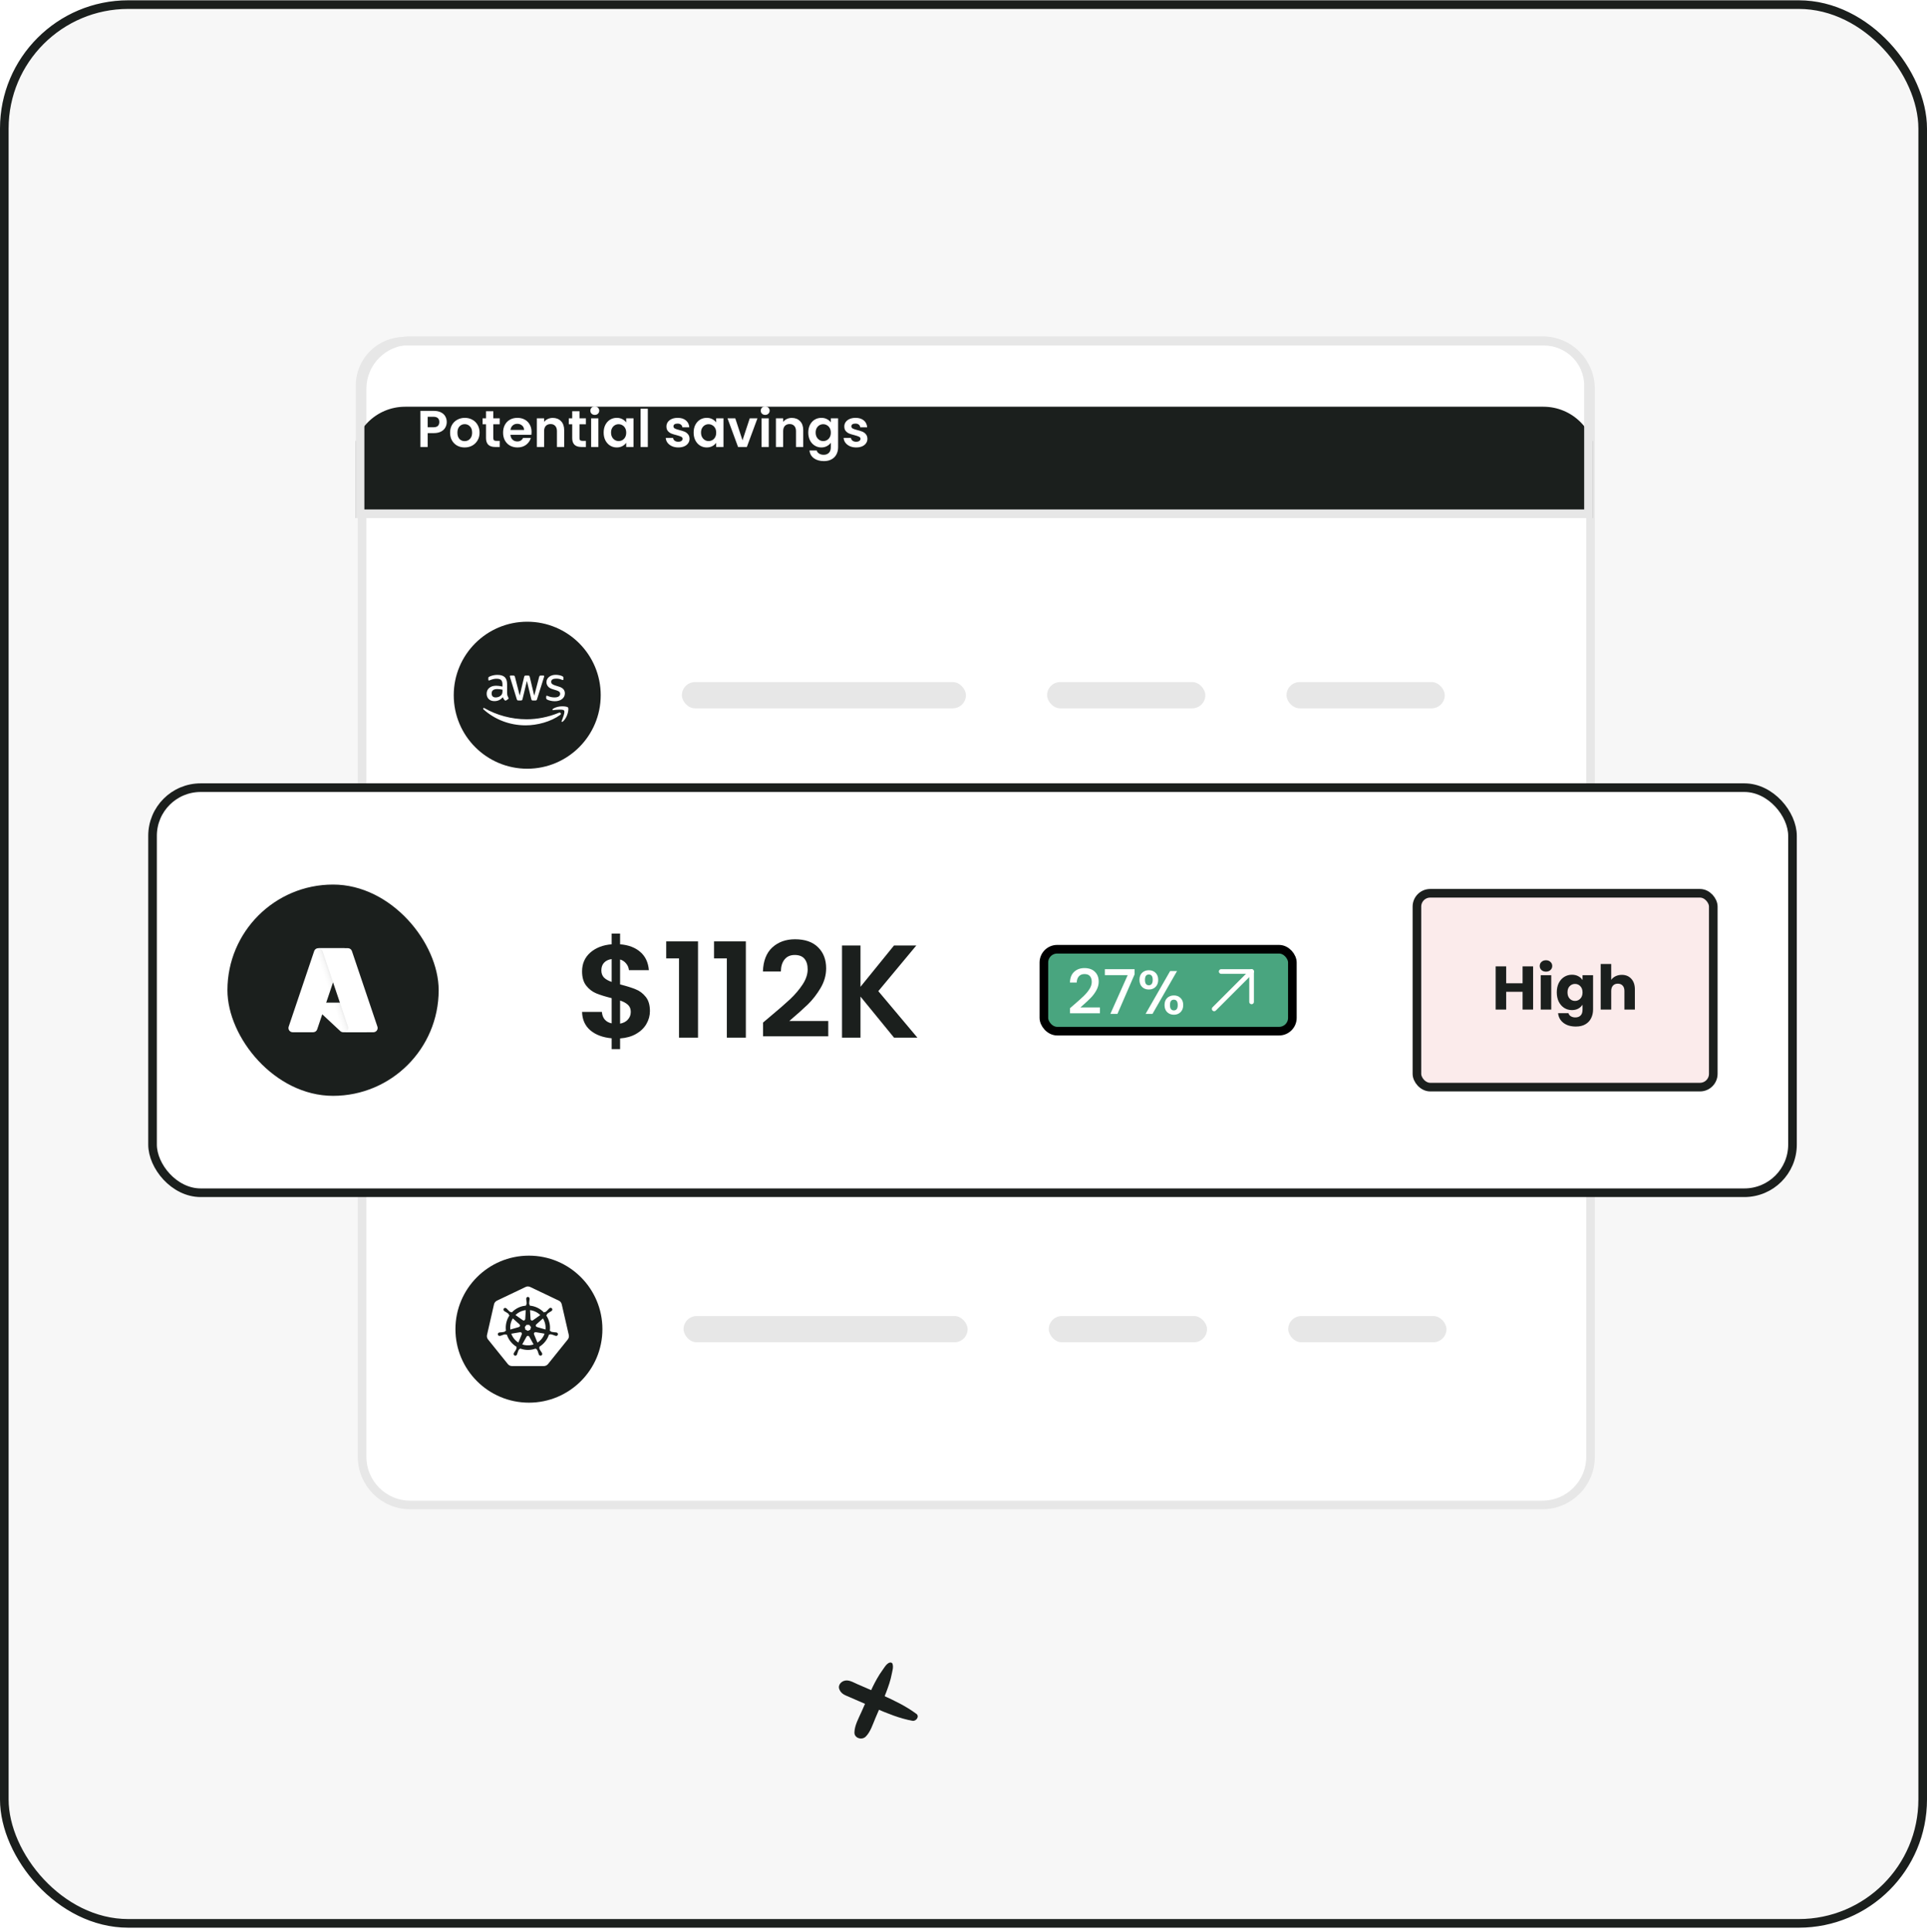
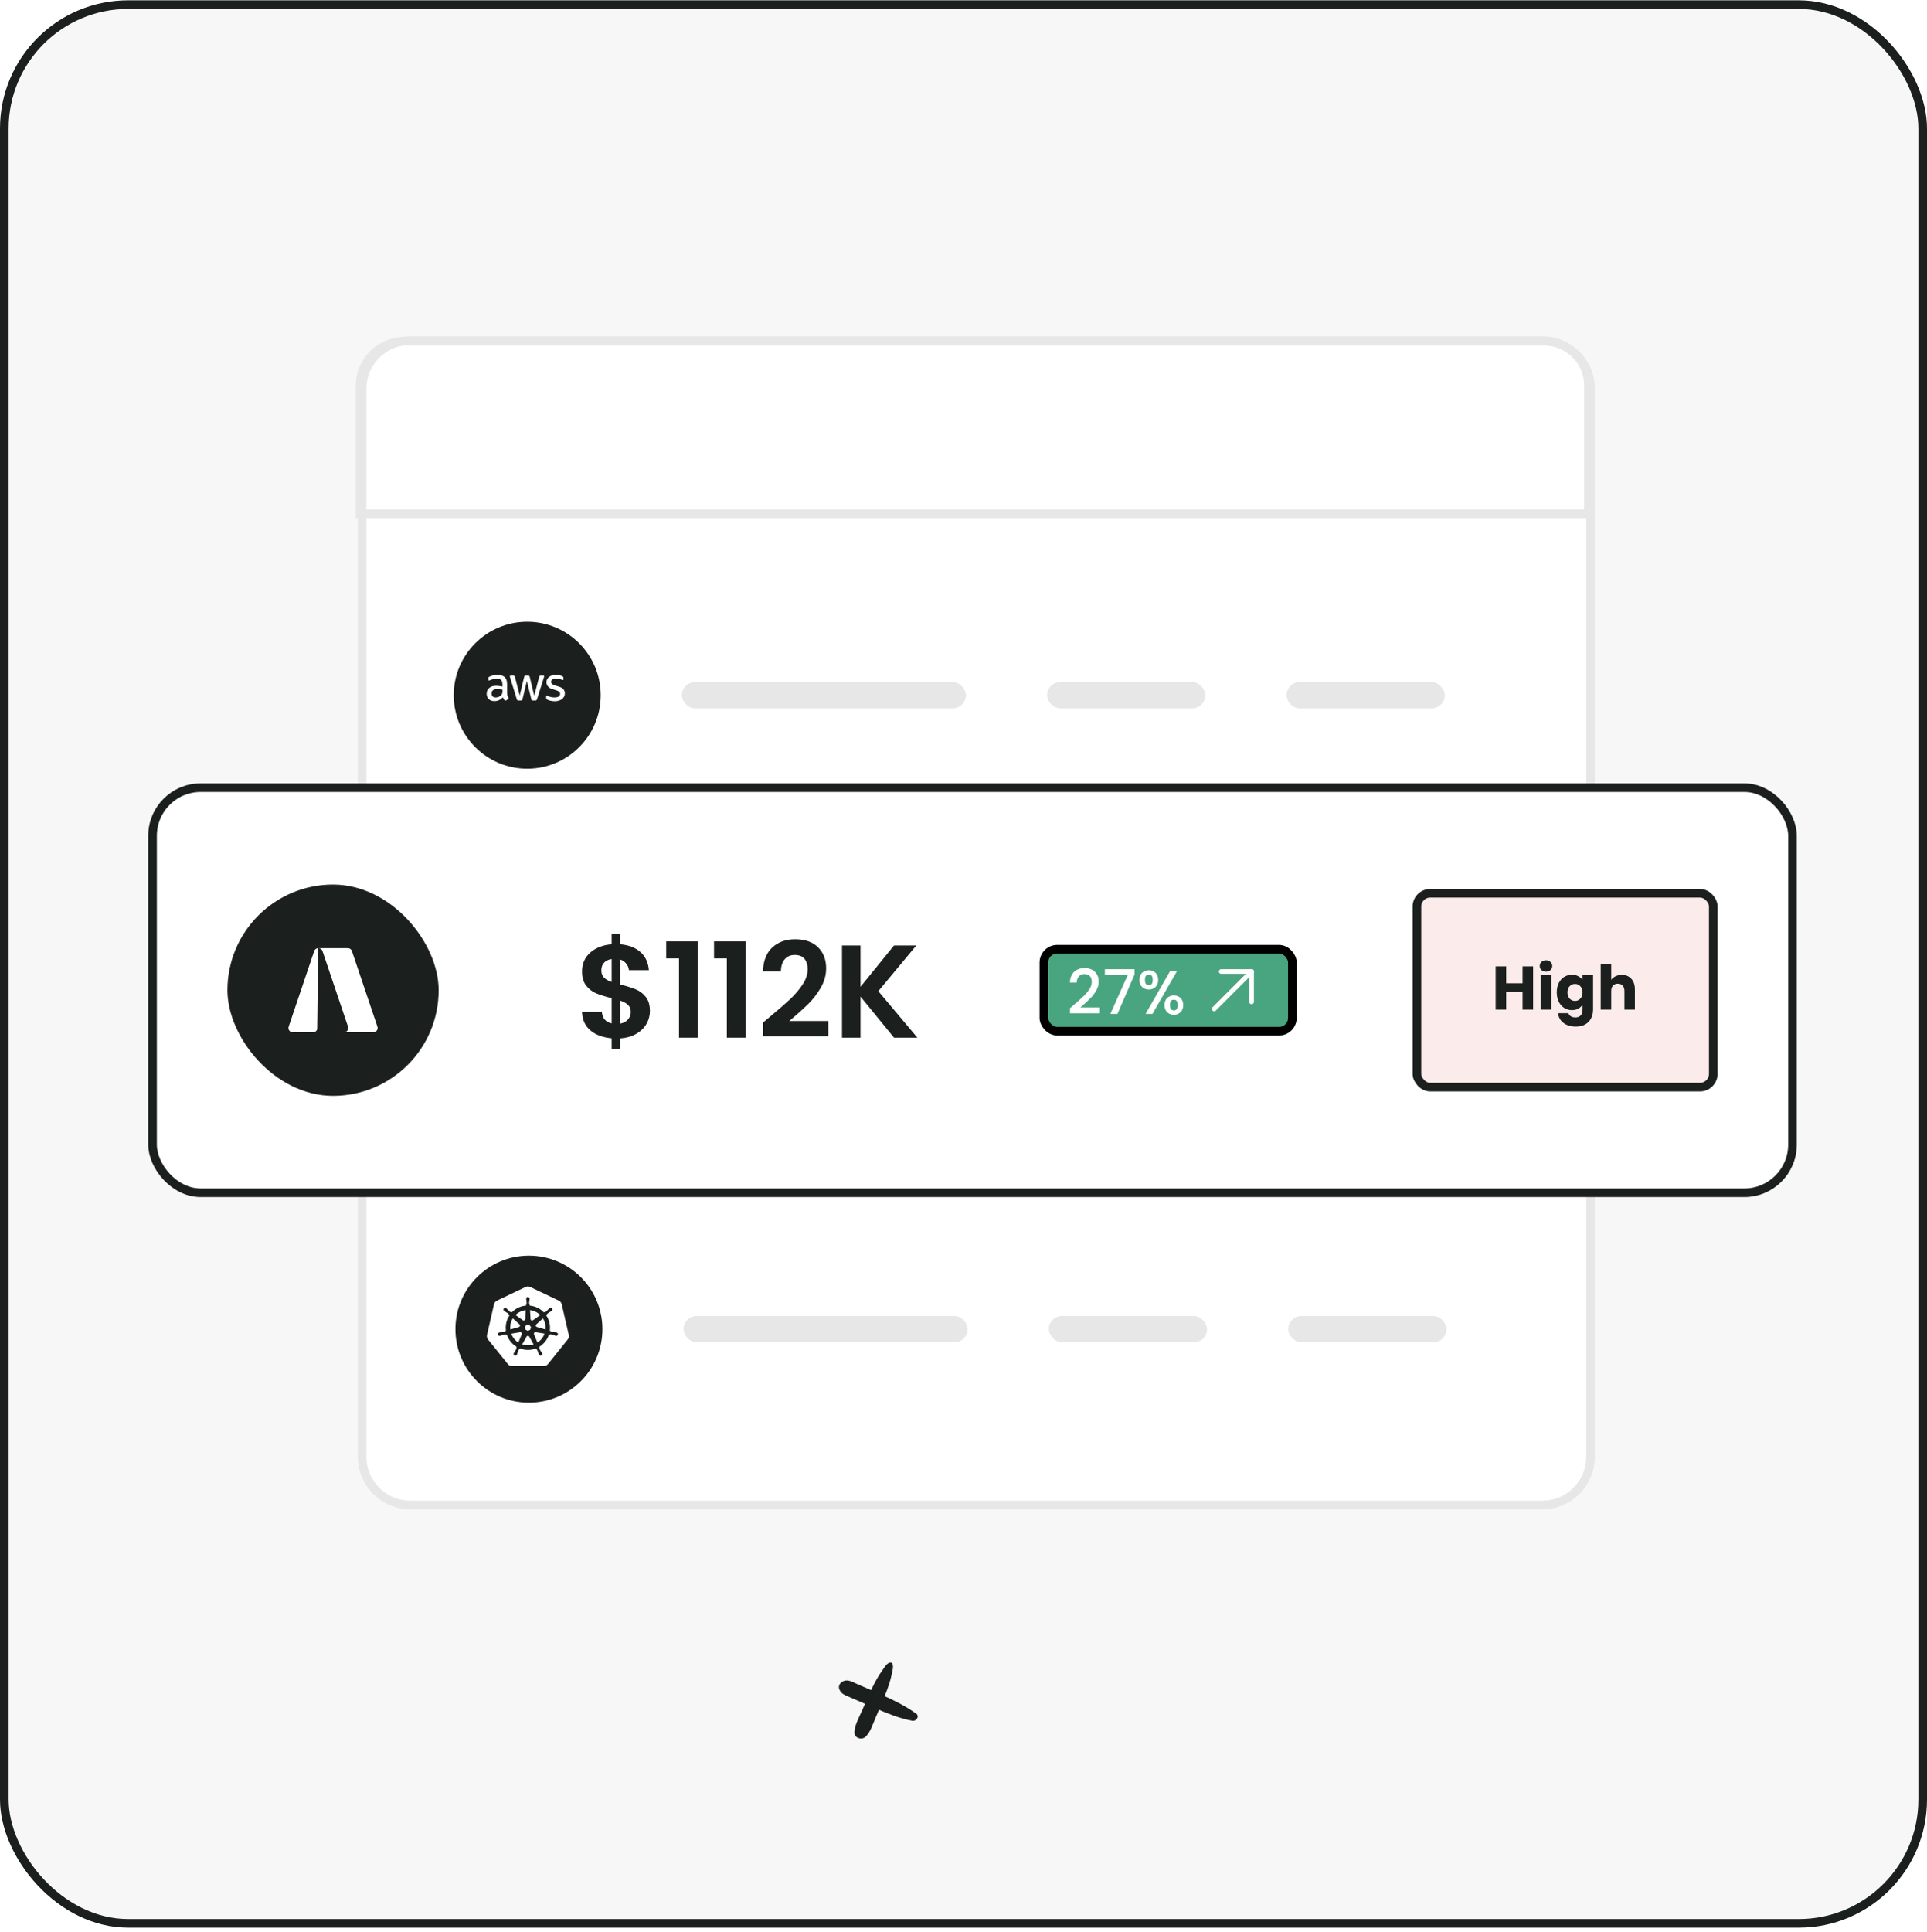
<svg xmlns="http://www.w3.org/2000/svg" width="447" height="448" viewBox="0 0 447 448" fill="none">
  <rect x="1" y="1.071" width="445" height="445" rx="28.738" fill="#F7F7F7" stroke="#1B1F1D" stroke-width="2" />
  <path d="M212.557 397.474C210.156 395.686 207.451 394.389 204.714 393.155C203.497 392.617 202.297 392.079 201.081 391.541C200.36 391.225 199.64 390.908 198.92 390.608C197.911 390.18 196.791 389.421 195.687 389.864C194.966 390.149 194.374 390.924 194.678 391.731C195.11 392.886 196.023 393.139 197.079 393.598C197.799 393.914 198.536 394.231 199.256 394.547C200.504 395.101 201.769 395.639 203.033 396.177C205.818 397.363 208.667 398.55 211.66 399.088C212.509 399.246 213.373 398.075 212.557 397.458V397.474Z" fill="#1B1F1D" />
  <path d="M206.25 385.623C205.514 386.003 205.178 386.699 204.713 387.332C204.249 387.965 203.817 388.645 203.433 389.325C202.745 390.544 202.121 391.825 201.56 393.106C200.984 394.388 200.424 395.67 199.864 396.951C199.208 398.438 198.231 400.147 198.199 401.792C198.167 403.137 199.928 403.628 200.808 402.773C201.928 401.682 202.489 399.815 203.097 398.391C203.641 397.109 204.217 395.828 204.745 394.546C205.274 393.265 205.85 391.809 206.298 390.417C206.538 389.673 206.73 388.914 206.874 388.155C207.018 387.395 207.274 386.699 207.05 385.924C206.954 385.576 206.554 385.481 206.266 385.639L206.25 385.623Z" fill="#1B1F1D" />
  <path d="M84 90.168C84 84 89 79 95.168 79H357.783C363.951 79 368.951 84 368.951 90.168V337.868C368.951 344.035 363.951 349.035 357.783 349.035H95.168C89 349.035 84 344.035 84 337.868V90.168Z" fill="white" />
  <path d="M84 90.168C84 84 89 79 95.168 79H357.783C363.951 79 368.951 84 368.951 90.168V337.868C368.951 344.035 363.951 349.035 357.783 349.035H95.168C89 349.035 84 344.035 84 337.868V90.168Z" stroke="#E7E7E7" stroke-width="2" />
  <g clip-path="url(#clip0_1435_8847)">
    <g filter="url(#filter0_dd_1435_8847)">
-       <path d="M81.814 92.04C81.814 85.32 87.262 79.873 93.982 79.873H358.018C364.738 79.873 370.186 85.32 370.186 92.04V335.479C370.186 342.199 364.738 347.646 358.018 347.646H93.982C87.262 347.646 81.814 342.199 81.814 335.479V92.04Z" fill="#1B1F1D" />
-     </g>
+       </g>
  </g>
  <path d="M83.524 89.429C83.524 83.743 88.134 79.134 93.82 79.134H358.18C363.866 79.134 368.475 83.743 368.475 89.429V119.15H83.524V89.429Z" stroke="#E7E7E7" stroke-width="2" />
  <path d="M103.631 97.88C103.631 98.328 103.523 98.748 103.307 99.14C103.099 99.532 102.767 99.848 102.311 100.088C101.863 100.328 101.295 100.448 100.607 100.448H99.203V103.664H97.523V95.288H100.607C101.255 95.288 101.807 95.4 102.263 95.624C102.719 95.848 103.059 96.156 103.283 96.548C103.515 96.94 103.631 97.384 103.631 97.88ZM100.535 99.092C100.999 99.092 101.343 98.988 101.567 98.78C101.791 98.564 101.903 98.264 101.903 97.88C101.903 97.064 101.447 96.656 100.535 96.656H99.203V99.092H100.535ZM107.776 103.772C107.136 103.772 106.56 103.632 106.048 103.352C105.536 103.064 105.132 102.66 104.836 102.14C104.548 101.62 104.404 101.02 104.404 100.34C104.404 99.66 104.552 99.06 104.848 98.54C105.152 98.02 105.564 97.62 106.084 97.34C106.604 97.052 107.184 96.908 107.824 96.908C108.464 96.908 109.044 97.052 109.564 97.34C110.084 97.62 110.492 98.02 110.788 98.54C111.092 99.06 111.244 99.66 111.244 100.34C111.244 101.02 111.088 101.62 110.776 102.14C110.472 102.66 110.056 103.064 109.528 103.352C109.008 103.632 108.424 103.772 107.776 103.772ZM107.776 102.308C108.08 102.308 108.364 102.236 108.628 102.092C108.9 101.94 109.116 101.716 109.276 101.42C109.436 101.124 109.516 100.764 109.516 100.34C109.516 99.708 109.348 99.224 109.012 98.888C108.684 98.544 108.28 98.372 107.8 98.372C107.32 98.372 106.916 98.544 106.588 98.888C106.268 99.224 106.108 99.708 106.108 100.34C106.108 100.972 106.264 101.46 106.576 101.804C106.896 102.14 107.296 102.308 107.776 102.308ZM114.432 98.396V101.612C114.432 101.836 114.484 102 114.588 102.104C114.7 102.2 114.884 102.248 115.14 102.248H115.92V103.664H114.864C113.448 103.664 112.74 102.976 112.74 101.6V98.396H111.948V97.016H112.74V95.372H114.432V97.016H115.92V98.396H114.432ZM123.309 100.196C123.309 100.436 123.293 100.652 123.261 100.844H118.401C118.441 101.324 118.609 101.7 118.905 101.972C119.201 102.244 119.565 102.38 119.997 102.38C120.621 102.38 121.065 102.112 121.329 101.576H123.141C122.949 102.216 122.581 102.744 122.037 103.16C121.493 103.568 120.825 103.772 120.033 103.772C119.393 103.772 118.817 103.632 118.305 103.352C117.801 103.064 117.405 102.66 117.117 102.14C116.837 101.62 116.697 101.02 116.697 100.34C116.697 99.652 116.837 99.048 117.117 98.528C117.397 98.008 117.789 97.608 118.293 97.328C118.797 97.048 119.377 96.908 120.033 96.908C120.665 96.908 121.229 97.044 121.725 97.316C122.229 97.588 122.617 97.976 122.889 98.48C123.169 98.976 123.309 99.548 123.309 100.196ZM121.569 99.716C121.561 99.284 121.405 98.94 121.101 98.684C120.797 98.42 120.425 98.288 119.985 98.288C119.569 98.288 119.217 98.416 118.929 98.672C118.649 98.92 118.477 99.268 118.413 99.716H121.569ZM128.219 96.92C129.011 96.92 129.651 97.172 130.139 97.676C130.627 98.172 130.871 98.868 130.871 99.764V103.664H129.191V99.992C129.191 99.464 129.059 99.06 128.795 98.78C128.531 98.492 128.171 98.348 127.715 98.348C127.251 98.348 126.883 98.492 126.611 98.78C126.347 99.06 126.215 99.464 126.215 99.992V103.664H124.535V97.016H126.215V97.844C126.439 97.556 126.723 97.332 127.067 97.172C127.419 97.004 127.803 96.92 128.219 96.92ZM134.425 98.396V101.612C134.425 101.836 134.477 102 134.581 102.104C134.693 102.2 134.877 102.248 135.133 102.248H135.913V103.664H134.857C133.441 103.664 132.733 102.976 132.733 101.6V98.396H131.941V97.016H132.733V95.372H134.425V97.016H135.913V98.396H134.425ZM137.973 96.224C137.677 96.224 137.429 96.132 137.229 95.948C137.037 95.756 136.941 95.52 136.941 95.24C136.941 94.96 137.037 94.728 137.229 94.544C137.429 94.352 137.677 94.256 137.973 94.256C138.269 94.256 138.513 94.352 138.705 94.544C138.905 94.728 139.005 94.96 139.005 95.24C139.005 95.52 138.905 95.756 138.705 95.948C138.513 96.132 138.269 96.224 137.973 96.224ZM138.801 97.016V103.664H137.121V97.016H138.801ZM140.029 100.316C140.029 99.644 140.161 99.048 140.425 98.528C140.697 98.008 141.061 97.608 141.517 97.328C141.981 97.048 142.497 96.908 143.065 96.908C143.561 96.908 143.993 97.008 144.361 97.208C144.737 97.408 145.037 97.66 145.261 97.964V97.016H146.953V103.664H145.261V102.692C145.045 103.004 144.745 103.264 144.361 103.472C143.985 103.672 143.549 103.772 143.053 103.772C142.493 103.772 141.981 103.628 141.517 103.34C141.061 103.052 140.697 102.648 140.425 102.128C140.161 101.6 140.029 100.996 140.029 100.316ZM145.261 100.34C145.261 99.932 145.181 99.584 145.021 99.296C144.861 99 144.645 98.776 144.373 98.624C144.101 98.464 143.809 98.384 143.497 98.384C143.185 98.384 142.897 98.46 142.633 98.612C142.369 98.764 142.153 98.988 141.985 99.284C141.825 99.572 141.745 99.916 141.745 100.316C141.745 100.716 141.825 101.068 141.985 101.372C142.153 101.668 142.369 101.896 142.633 102.056C142.905 102.216 143.193 102.296 143.497 102.296C143.809 102.296 144.101 102.22 144.373 102.068C144.645 101.908 144.861 101.684 145.021 101.396C145.181 101.1 145.261 100.748 145.261 100.34ZM150.274 94.784V103.664H148.594V94.784H150.274ZM157.337 103.772C156.793 103.772 156.305 103.676 155.873 103.484C155.441 103.284 155.097 103.016 154.841 102.68C154.593 102.344 154.457 101.972 154.433 101.564H156.125C156.157 101.82 156.281 102.032 156.497 102.2C156.721 102.368 156.997 102.452 157.325 102.452C157.645 102.452 157.893 102.388 158.069 102.26C158.253 102.132 158.345 101.968 158.345 101.768C158.345 101.552 158.233 101.392 158.009 101.288C157.793 101.176 157.445 101.056 156.965 100.928C156.469 100.808 156.061 100.684 155.741 100.556C155.429 100.428 155.157 100.232 154.925 99.968C154.701 99.704 154.589 99.348 154.589 98.9C154.589 98.532 154.693 98.196 154.901 97.892C155.117 97.588 155.421 97.348 155.813 97.172C156.213 96.996 156.681 96.908 157.217 96.908C158.009 96.908 158.641 97.108 159.113 97.508C159.585 97.9 159.845 98.432 159.893 99.104H158.285C158.261 98.84 158.149 98.632 157.949 98.48C157.757 98.32 157.497 98.24 157.169 98.24C156.865 98.24 156.629 98.296 156.461 98.408C156.301 98.52 156.221 98.676 156.221 98.876C156.221 99.1 156.333 99.272 156.557 99.392C156.781 99.504 157.129 99.62 157.601 99.74C158.081 99.86 158.477 99.984 158.789 100.112C159.101 100.24 159.369 100.44 159.593 100.712C159.825 100.976 159.945 101.328 159.953 101.768C159.953 102.152 159.845 102.496 159.629 102.8C159.421 103.104 159.117 103.344 158.717 103.52C158.325 103.688 157.865 103.772 157.337 103.772ZM160.9 100.316C160.9 99.644 161.032 99.048 161.296 98.528C161.568 98.008 161.932 97.608 162.388 97.328C162.852 97.048 163.368 96.908 163.936 96.908C164.432 96.908 164.864 97.008 165.232 97.208C165.608 97.408 165.908 97.66 166.132 97.964V97.016H167.824V103.664H166.132V102.692C165.916 103.004 165.616 103.264 165.232 103.472C164.856 103.672 164.42 103.772 163.924 103.772C163.364 103.772 162.852 103.628 162.388 103.34C161.932 103.052 161.568 102.648 161.296 102.128C161.032 101.6 160.9 100.996 160.9 100.316ZM166.132 100.34C166.132 99.932 166.052 99.584 165.892 99.296C165.732 99 165.516 98.776 165.244 98.624C164.972 98.464 164.68 98.384 164.368 98.384C164.056 98.384 163.768 98.46 163.504 98.612C163.24 98.764 163.024 98.988 162.856 99.284C162.696 99.572 162.616 99.916 162.616 100.316C162.616 100.716 162.696 101.068 162.856 101.372C163.024 101.668 163.24 101.896 163.504 102.056C163.776 102.216 164.064 102.296 164.368 102.296C164.68 102.296 164.972 102.22 165.244 102.068C165.516 101.908 165.732 101.684 165.892 101.396C166.052 101.1 166.132 100.748 166.132 100.34ZM172.237 102.116L173.917 97.016H175.705L173.245 103.664H171.205L168.757 97.016H170.557L172.237 102.116ZM177.5 96.224C177.204 96.224 176.956 96.132 176.756 95.948C176.564 95.756 176.468 95.52 176.468 95.24C176.468 94.96 176.564 94.728 176.756 94.544C176.956 94.352 177.204 94.256 177.5 94.256C177.796 94.256 178.04 94.352 178.232 94.544C178.432 94.728 178.532 94.96 178.532 95.24C178.532 95.52 178.432 95.756 178.232 95.948C178.04 96.132 177.796 96.224 177.5 96.224ZM178.328 97.016V103.664H176.648V97.016H178.328ZM183.672 96.92C184.464 96.92 185.104 97.172 185.592 97.676C186.08 98.172 186.324 98.868 186.324 99.764V103.664H184.644V99.992C184.644 99.464 184.512 99.06 184.248 98.78C183.984 98.492 183.624 98.348 183.168 98.348C182.704 98.348 182.336 98.492 182.064 98.78C181.8 99.06 181.668 99.464 181.668 99.992V103.664H179.988V97.016H181.668V97.844C181.892 97.556 182.176 97.332 182.52 97.172C182.872 97.004 183.256 96.92 183.672 96.92ZM190.526 96.908C191.022 96.908 191.458 97.008 191.834 97.208C192.21 97.4 192.506 97.652 192.722 97.964V97.016H194.414V103.712C194.414 104.328 194.29 104.876 194.042 105.356C193.794 105.844 193.422 106.228 192.926 106.508C192.43 106.796 191.83 106.94 191.126 106.94C190.182 106.94 189.406 106.72 188.798 106.28C188.198 105.84 187.858 105.24 187.778 104.48H189.446C189.534 104.784 189.722 105.024 190.01 105.2C190.306 105.384 190.662 105.476 191.078 105.476C191.566 105.476 191.962 105.328 192.266 105.032C192.57 104.744 192.722 104.304 192.722 103.712V102.68C192.506 102.992 192.206 103.252 191.822 103.46C191.446 103.668 191.014 103.772 190.526 103.772C189.966 103.772 189.454 103.628 188.99 103.34C188.526 103.052 188.158 102.648 187.886 102.128C187.622 101.6 187.49 100.996 187.49 100.316C187.49 99.644 187.622 99.048 187.886 98.528C188.158 98.008 188.522 97.608 188.978 97.328C189.442 97.048 189.958 96.908 190.526 96.908ZM192.722 100.34C192.722 99.932 192.642 99.584 192.482 99.296C192.322 99 192.106 98.776 191.834 98.624C191.562 98.464 191.27 98.384 190.958 98.384C190.646 98.384 190.358 98.46 190.094 98.612C189.83 98.764 189.614 98.988 189.446 99.284C189.286 99.572 189.206 99.916 189.206 100.316C189.206 100.716 189.286 101.068 189.446 101.372C189.614 101.668 189.83 101.896 190.094 102.056C190.366 102.216 190.654 102.296 190.958 102.296C191.27 102.296 191.562 102.22 191.834 102.068C192.106 101.908 192.322 101.684 192.482 101.396C192.642 101.1 192.722 100.748 192.722 100.34ZM198.599 103.772C198.055 103.772 197.567 103.676 197.135 103.484C196.703 103.284 196.359 103.016 196.103 102.68C195.855 102.344 195.719 101.972 195.695 101.564H197.387C197.419 101.82 197.543 102.032 197.759 102.2C197.983 102.368 198.259 102.452 198.587 102.452C198.907 102.452 199.155 102.388 199.331 102.26C199.515 102.132 199.607 101.968 199.607 101.768C199.607 101.552 199.495 101.392 199.271 101.288C199.055 101.176 198.707 101.056 198.227 100.928C197.731 100.808 197.323 100.684 197.003 100.556C196.691 100.428 196.419 100.232 196.187 99.968C195.963 99.704 195.851 99.348 195.851 98.9C195.851 98.532 195.955 98.196 196.163 97.892C196.379 97.588 196.683 97.348 197.075 97.172C197.475 96.996 197.943 96.908 198.479 96.908C199.271 96.908 199.903 97.108 200.375 97.508C200.847 97.9 201.107 98.432 201.155 99.104H199.547C199.523 98.84 199.411 98.632 199.211 98.48C199.019 98.32 198.759 98.24 198.431 98.24C198.127 98.24 197.891 98.296 197.723 98.408C197.563 98.52 197.483 98.676 197.483 98.876C197.483 99.1 197.595 99.272 197.819 99.392C198.043 99.504 198.391 99.62 198.863 99.74C199.343 99.86 199.739 99.984 200.051 100.112C200.363 100.24 200.631 100.44 200.855 100.712C201.087 100.976 201.207 101.328 201.215 101.768C201.215 102.152 201.107 102.496 200.891 102.8C200.683 103.104 200.379 103.344 199.979 103.52C199.587 103.688 199.127 103.772 198.599 103.772Z" fill="white" />
  <g filter="url(#filter1_d_1435_8847)">
    <rect x="92.469" y="127.142" width="267.063" height="66.766" rx="5.682" fill="white" />
    <g clip-path="url(#clip1_1435_8847)">
      <path d="M122.3 177.573C131.714 177.573 139.346 169.941 139.346 160.526C139.346 151.112 131.714 143.48 122.3 143.48C112.885 143.48 105.253 151.112 105.253 160.526C105.253 169.941 112.885 177.573 122.3 177.573Z" fill="#1B1F1D" />
      <path d="M117.644 160.05C117.644 160.291 117.671 160.486 117.717 160.63C117.769 160.773 117.835 160.93 117.927 161.099C117.96 161.151 117.973 161.203 117.973 161.249C117.973 161.314 117.934 161.379 117.848 161.444L117.434 161.718C117.375 161.757 117.315 161.777 117.263 161.777C117.197 161.777 117.131 161.744 117.066 161.686C116.973 161.588 116.895 161.484 116.829 161.379C116.763 161.268 116.697 161.145 116.625 160.995C116.112 161.594 115.467 161.894 114.691 161.894C114.139 161.894 113.698 161.738 113.376 161.425C113.054 161.112 112.889 160.695 112.889 160.174C112.889 159.62 113.086 159.17 113.488 158.831C113.889 158.492 114.422 158.323 115.099 158.323C115.323 158.323 115.553 158.342 115.796 158.375C116.04 158.407 116.289 158.459 116.553 158.518V158.042C116.553 157.547 116.447 157.202 116.243 157C116.033 156.797 115.678 156.7 115.171 156.7C114.941 156.7 114.704 156.726 114.461 156.784C114.218 156.843 113.981 156.915 113.751 157.006C113.646 157.052 113.567 157.078 113.521 157.091C113.475 157.104 113.442 157.11 113.415 157.11C113.323 157.11 113.277 157.045 113.277 156.908V156.589C113.277 156.485 113.29 156.406 113.323 156.361C113.356 156.315 113.415 156.27 113.507 156.224C113.738 156.107 114.014 156.009 114.336 155.931C114.658 155.846 115 155.807 115.362 155.807C116.145 155.807 116.717 155.983 117.085 156.335C117.447 156.687 117.631 157.221 117.631 157.938V160.05H117.644ZM114.974 161.04C115.191 161.04 115.415 161.001 115.651 160.923C115.888 160.845 116.099 160.701 116.276 160.506C116.382 160.382 116.46 160.245 116.5 160.089C116.539 159.932 116.566 159.743 116.566 159.522V159.248C116.375 159.202 116.171 159.163 115.961 159.137C115.75 159.111 115.546 159.098 115.342 159.098C114.902 159.098 114.579 159.183 114.362 159.359C114.145 159.535 114.04 159.782 114.04 160.108C114.04 160.415 114.119 160.643 114.283 160.799C114.441 160.962 114.672 161.04 114.974 161.04ZM120.255 161.744C120.137 161.744 120.058 161.725 120.005 161.679C119.953 161.64 119.907 161.549 119.867 161.425L118.322 156.387C118.282 156.257 118.263 156.172 118.263 156.126C118.263 156.022 118.315 155.963 118.42 155.963H119.065C119.19 155.963 119.275 155.983 119.321 156.028C119.374 156.067 119.414 156.159 119.453 156.283L120.558 160.597L121.584 156.283C121.617 156.152 121.656 156.067 121.709 156.028C121.762 155.989 121.854 155.963 121.972 155.963H122.498C122.623 155.963 122.709 155.983 122.761 156.028C122.814 156.067 122.86 156.159 122.886 156.283L123.925 160.649L125.063 156.283C125.103 156.152 125.149 156.067 125.195 156.028C125.247 155.989 125.333 155.963 125.451 155.963H126.063C126.168 155.963 126.227 156.015 126.227 156.126C126.227 156.159 126.221 156.191 126.214 156.23C126.208 156.27 126.194 156.322 126.168 156.393L124.583 161.431C124.544 161.562 124.498 161.647 124.445 161.686C124.392 161.725 124.307 161.751 124.195 161.751H123.629C123.504 161.751 123.419 161.731 123.366 161.686C123.314 161.64 123.268 161.555 123.241 161.425L122.222 157.221L121.209 161.418C121.176 161.549 121.137 161.633 121.084 161.679C121.031 161.725 120.939 161.744 120.821 161.744H120.255ZM128.707 161.92C128.365 161.92 128.023 161.881 127.694 161.803C127.365 161.725 127.109 161.64 126.938 161.542C126.832 161.484 126.76 161.418 126.734 161.36C126.707 161.301 126.694 161.236 126.694 161.177V160.845C126.694 160.708 126.747 160.643 126.846 160.643C126.885 160.643 126.924 160.649 126.964 160.662C127.003 160.675 127.063 160.701 127.128 160.728C127.352 160.825 127.595 160.904 127.852 160.956C128.115 161.008 128.371 161.034 128.634 161.034C129.049 161.034 129.371 160.962 129.595 160.819C129.818 160.675 129.937 160.467 129.937 160.2C129.937 160.017 129.878 159.867 129.759 159.743C129.641 159.62 129.417 159.509 129.095 159.404L128.141 159.111C127.661 158.961 127.306 158.74 127.089 158.446C126.872 158.16 126.76 157.84 126.76 157.501C126.76 157.228 126.819 156.986 126.938 156.778C127.056 156.569 127.214 156.387 127.411 156.243C127.608 156.094 127.832 155.983 128.095 155.905C128.358 155.826 128.634 155.794 128.924 155.794C129.069 155.794 129.22 155.8 129.365 155.82C129.516 155.839 129.654 155.865 129.792 155.892C129.924 155.924 130.049 155.957 130.167 155.996C130.285 156.035 130.377 156.074 130.443 156.113C130.535 156.165 130.601 156.217 130.64 156.276C130.68 156.328 130.7 156.4 130.7 156.491V156.797C130.7 156.934 130.647 157.006 130.548 157.006C130.496 157.006 130.41 156.98 130.298 156.928C129.924 156.758 129.503 156.674 129.036 156.674C128.661 156.674 128.365 156.732 128.161 156.856C127.957 156.98 127.852 157.169 127.852 157.436C127.852 157.619 127.918 157.775 128.049 157.899C128.181 158.023 128.424 158.147 128.773 158.257L129.707 158.551C130.18 158.701 130.522 158.909 130.726 159.176C130.93 159.444 131.029 159.75 131.029 160.089C131.029 160.369 130.969 160.623 130.858 160.845C130.739 161.066 130.581 161.262 130.377 161.418C130.173 161.581 129.93 161.699 129.647 161.783C129.351 161.875 129.042 161.92 128.707 161.92Z" fill="white" />
-       <path d="M129.95 165.088C127.786 166.672 124.642 167.512 121.939 167.512C118.151 167.512 114.737 166.124 112.159 163.817C111.955 163.634 112.139 163.387 112.383 163.53C115.171 165.133 118.611 166.105 122.169 166.105C124.57 166.105 127.207 165.609 129.634 164.592C129.996 164.43 130.305 164.827 129.95 165.088ZM130.851 164.071C130.575 163.719 129.023 163.902 128.319 163.986C128.108 164.012 128.075 163.83 128.266 163.693C129.503 162.833 131.535 163.08 131.772 163.367C132.008 163.66 131.706 165.674 130.548 166.639C130.371 166.789 130.2 166.711 130.279 166.515C130.542 165.87 131.127 164.416 130.851 164.071Z" fill="white" />
    </g>
    <rect x="158.173" y="157.483" width="65.891" height="6.084" rx="3.042" fill="#E7E7E7" />
    <rect x="242.889" y="157.483" width="36.711" height="6.084" rx="3.042" fill="#E7E7E7" />
    <rect x="298.426" y="157.483" width="36.711" height="6.084" rx="3.042" fill="#E7E7E7" />
  </g>
  <g filter="url(#filter2_d_1435_8847)">
    <rect x="92.469" y="201.011" width="267.063" height="66.766" rx="5.682" fill="white" />
    <g clip-path="url(#clip2_1435_8847)">
-       <path d="M122.3 251.441C131.714 251.441 139.346 243.809 139.346 234.394C139.346 224.979 131.714 217.347 122.3 217.347C112.885 217.347 105.253 224.979 105.253 234.394C105.253 243.809 112.885 251.441 122.3 251.441Z" fill="#DDE0E7" />
-       <path d="M117.644 233.918C117.644 234.159 117.671 234.355 117.717 234.498C117.769 234.642 117.835 234.798 117.927 234.968C117.96 235.02 117.973 235.072 117.973 235.117C117.973 235.183 117.934 235.248 117.848 235.313L117.434 235.587C117.375 235.626 117.315 235.645 117.263 235.645C117.197 235.645 117.131 235.613 117.066 235.554C116.973 235.456 116.895 235.352 116.829 235.248C116.763 235.137 116.697 235.013 116.625 234.863C116.112 235.463 115.467 235.763 114.691 235.763C114.139 235.763 113.698 235.606 113.376 235.293C113.054 234.981 112.889 234.563 112.889 234.042C112.889 233.488 113.086 233.038 113.488 232.699C113.889 232.36 114.422 232.191 115.099 232.191C115.323 232.191 115.553 232.211 115.796 232.243C116.04 232.276 116.289 232.328 116.553 232.387V231.911C116.553 231.415 116.447 231.07 116.243 230.868C116.033 230.666 115.678 230.568 115.171 230.568C114.941 230.568 114.704 230.594 114.461 230.653C114.218 230.712 113.981 230.783 113.751 230.874C113.646 230.92 113.567 230.946 113.521 230.959C113.475 230.972 113.442 230.979 113.415 230.979C113.323 230.979 113.277 230.914 113.277 230.777V230.457C113.277 230.353 113.29 230.275 113.323 230.229C113.356 230.184 113.415 230.138 113.507 230.092C113.738 229.975 114.014 229.877 114.336 229.799C114.658 229.714 115 229.675 115.362 229.675C116.145 229.675 116.717 229.851 117.085 230.203C117.447 230.555 117.631 231.09 117.631 231.807V233.918H117.644ZM114.974 234.909C115.191 234.909 115.415 234.87 115.651 234.792C115.888 234.713 116.099 234.57 116.276 234.374C116.382 234.251 116.46 234.114 116.5 233.957C116.539 233.801 116.566 233.612 116.566 233.39V233.117C116.375 233.071 116.171 233.032 115.961 233.006C115.75 232.98 115.546 232.967 115.342 232.967C114.902 232.967 114.579 233.051 114.362 233.227C114.145 233.403 114.04 233.651 114.04 233.977C114.04 234.283 114.119 234.511 114.283 234.668C114.441 234.831 114.672 234.909 114.974 234.909ZM120.255 235.613C120.137 235.613 120.058 235.593 120.005 235.548C119.953 235.508 119.907 235.417 119.867 235.293L118.322 230.255C118.282 230.125 118.263 230.04 118.263 229.995C118.263 229.89 118.315 229.832 118.42 229.832H119.065C119.19 229.832 119.275 229.851 119.321 229.897C119.374 229.936 119.414 230.027 119.453 230.151L120.558 234.466L121.584 230.151C121.617 230.021 121.656 229.936 121.709 229.897C121.762 229.858 121.854 229.832 121.972 229.832H122.498C122.623 229.832 122.709 229.851 122.761 229.897C122.814 229.936 122.86 230.027 122.886 230.151L123.925 234.518L125.063 230.151C125.103 230.021 125.149 229.936 125.195 229.897C125.247 229.858 125.333 229.832 125.451 229.832H126.063C126.168 229.832 126.227 229.884 126.227 229.995C126.227 230.027 126.221 230.06 126.214 230.099C126.208 230.138 126.194 230.19 126.168 230.262L124.583 235.3C124.544 235.43 124.498 235.515 124.445 235.554C124.392 235.593 124.307 235.619 124.195 235.619H123.629C123.504 235.619 123.419 235.6 123.366 235.554C123.314 235.508 123.268 235.424 123.241 235.293L122.222 231.09L121.209 235.287C121.176 235.417 121.137 235.502 121.084 235.548C121.031 235.593 120.939 235.613 120.821 235.613H120.255ZM128.707 235.789C128.365 235.789 128.023 235.75 127.694 235.671C127.365 235.593 127.109 235.508 126.938 235.411C126.832 235.352 126.76 235.287 126.734 235.228C126.707 235.17 126.694 235.104 126.694 235.046V234.713C126.694 234.576 126.747 234.511 126.846 234.511C126.885 234.511 126.924 234.518 126.964 234.531C127.003 234.544 127.063 234.57 127.128 234.596C127.352 234.694 127.595 234.772 127.852 234.824C128.115 234.876 128.371 234.902 128.634 234.902C129.049 234.902 129.371 234.831 129.595 234.687C129.818 234.544 129.937 234.335 129.937 234.068C129.937 233.886 129.878 233.736 129.759 233.612C129.641 233.488 129.417 233.377 129.095 233.273L128.141 232.98C127.661 232.83 127.306 232.608 127.089 232.315C126.872 232.028 126.76 231.709 126.76 231.37C126.76 231.096 126.819 230.855 126.938 230.646C127.056 230.438 127.214 230.255 127.411 230.112C127.608 229.962 127.832 229.851 128.095 229.773C128.358 229.695 128.634 229.662 128.924 229.662C129.069 229.662 129.22 229.669 129.365 229.688C129.516 229.708 129.654 229.734 129.792 229.76C129.924 229.793 130.049 229.825 130.167 229.864C130.285 229.903 130.377 229.942 130.443 229.982C130.535 230.034 130.601 230.086 130.64 230.145C130.68 230.197 130.7 230.268 130.7 230.36V230.666C130.7 230.803 130.647 230.874 130.548 230.874C130.496 230.874 130.41 230.848 130.298 230.796C129.924 230.627 129.503 230.542 129.036 230.542C128.661 230.542 128.365 230.601 128.161 230.725C127.957 230.848 127.852 231.037 127.852 231.305C127.852 231.487 127.918 231.644 128.049 231.767C128.181 231.891 128.424 232.015 128.773 232.126L129.707 232.419C130.18 232.569 130.522 232.778 130.726 233.045C130.93 233.312 131.029 233.618 131.029 233.957C131.029 234.238 130.969 234.492 130.858 234.713C130.739 234.935 130.581 235.13 130.377 235.287C130.173 235.45 129.93 235.567 129.647 235.652C129.351 235.743 129.042 235.789 128.707 235.789Z" fill="#999999" />
      <path d="M129.95 238.956C127.786 240.54 124.642 241.381 121.939 241.381C118.151 241.381 114.737 239.993 112.159 237.685C111.955 237.503 112.139 237.255 112.383 237.399C115.171 239.002 118.611 239.973 122.169 239.973C124.57 239.973 127.207 239.478 129.634 238.461C129.996 238.298 130.305 238.696 129.95 238.956ZM130.851 237.94C130.575 237.588 129.023 237.77 128.319 237.855C128.108 237.881 128.075 237.698 128.266 237.561C129.503 236.701 131.535 236.949 131.772 237.236C132.008 237.529 131.706 239.543 130.548 240.507C130.371 240.657 130.2 240.579 130.279 240.384C130.542 239.738 131.127 238.285 130.851 237.94Z" fill="#999999" />
    </g>
    <rect x="158.173" y="231.57" width="65.891" height="5.648" rx="2.824" fill="#D2D8E7" />
    <rect x="242.889" y="231.57" width="36.711" height="5.648" rx="2.824" fill="#D2D8E7" />
    <rect x="298.426" y="231.57" width="36.711" height="5.648" rx="2.824" fill="#D2D8E7" />
  </g>
  <rect x="92.469" y="274.879" width="267.063" height="66.766" rx="5.682" fill="white" />
  <g clip-path="url(#clip3_1435_8847)">
    <path d="M122.694 325.309C132.108 325.309 139.74 317.677 139.74 308.262C139.74 298.848 132.108 291.216 122.694 291.216C113.279 291.216 105.647 298.848 105.647 308.262C105.647 317.677 113.279 325.309 122.694 325.309Z" fill="#1B1F1D" />
    <path fill-rule="evenodd" clip-rule="evenodd" d="M121.906 298.486C122.059 298.411 122.225 298.367 122.395 298.357H122.39C122.602 298.348 122.813 298.393 123.004 298.487L129.621 301.641C129.966 301.805 130.219 302.119 130.305 302.492L131.938 309.594C132.03 309.966 131.941 310.359 131.7 310.656L127.123 316.351C126.882 316.644 126.518 316.823 126.134 316.823H118.789C118.406 316.824 118.043 316.654 117.801 316.356L113.221 310.663C113.197 310.63 113.173 310.597 113.15 310.563C112.957 310.277 112.894 309.928 112.972 309.595L114.594 302.5C114.68 302.126 114.932 301.813 115.278 301.648L121.906 298.486ZM122.066 301.215C122.055 300.987 122.228 300.791 122.456 300.775L122.461 300.778C122.69 300.794 122.863 300.99 122.851 301.218V301.337C122.84 301.464 122.822 301.589 122.796 301.714C122.758 301.951 122.743 302.191 122.751 302.432C122.766 302.512 122.813 302.583 122.881 302.629C122.881 302.637 122.882 302.651 122.883 302.667C122.886 302.707 122.89 302.764 122.89 302.806C124.143 302.919 125.313 303.484 126.181 304.393L126.332 304.286C126.413 304.3 126.496 304.291 126.572 304.26C126.761 304.114 126.934 303.95 127.091 303.771C127.172 303.674 127.259 303.581 127.351 303.494L127.439 303.424C127.492 303.371 127.559 303.333 127.632 303.316C127.705 303.3 127.782 303.304 127.853 303.328C127.924 303.353 127.987 303.397 128.034 303.456C128.08 303.515 128.11 303.586 128.118 303.661C128.126 303.736 128.113 303.811 128.08 303.879C128.047 303.947 127.996 304.004 127.932 304.043L127.845 304.113C127.74 304.184 127.63 304.248 127.517 304.305C127.309 304.424 127.111 304.562 126.928 304.719C126.875 304.782 126.849 304.863 126.854 304.944L126.714 305.074C127.416 306.121 127.71 307.389 127.538 308.638L127.699 308.685C127.739 308.757 127.799 308.817 127.87 308.857C128.102 308.919 128.34 308.958 128.58 308.974C128.708 308.977 128.835 308.986 128.961 309.004L129.076 309.031C129.15 309.041 129.219 309.071 129.276 309.118C129.333 309.165 129.376 309.226 129.4 309.296C129.423 309.366 129.427 309.441 129.41 309.513C129.394 309.585 129.357 309.651 129.306 309.703C129.254 309.756 129.188 309.793 129.117 309.81C129.045 309.828 128.97 309.825 128.9 309.802H128.892C128.878 309.799 128.861 309.796 128.845 309.792C128.825 309.789 128.805 309.785 128.79 309.78C128.669 309.742 128.55 309.697 128.434 309.644C128.21 309.56 127.979 309.487 127.743 309.441C127.661 309.439 127.582 309.468 127.521 309.523L127.352 309.494C126.97 310.695 126.161 311.715 125.079 312.36C125.097 312.415 125.119 312.468 125.145 312.52C125.122 312.555 125.107 312.594 125.1 312.635C125.093 312.676 125.095 312.718 125.104 312.758C125.207 312.979 125.324 313.189 125.461 313.387C125.538 313.488 125.609 313.593 125.674 313.702L125.726 313.81C125.763 313.873 125.782 313.946 125.78 314.019C125.778 314.093 125.756 314.165 125.716 314.226C125.676 314.288 125.619 314.337 125.553 314.368C125.486 314.4 125.412 314.412 125.339 314.404C125.266 314.396 125.197 314.368 125.139 314.323C125.081 314.278 125.036 314.217 125.01 314.149L124.961 314.047C124.916 313.929 124.877 313.807 124.846 313.684C124.777 313.454 124.686 313.231 124.574 313.018C124.526 312.953 124.453 312.908 124.372 312.896L124.293 312.744C123.115 313.191 121.814 313.187 120.638 312.735L120.549 312.898C120.485 312.908 120.426 312.937 120.379 312.981C120.279 313.101 120.221 313.271 120.16 313.451C120.133 313.531 120.105 313.612 120.072 313.692C120.041 313.815 120.003 313.936 119.958 314.055L119.909 314.156C119.883 314.225 119.839 314.286 119.781 314.331C119.723 314.377 119.653 314.405 119.58 314.413C119.507 314.421 119.433 314.408 119.367 314.376C119.301 314.345 119.244 314.295 119.204 314.234C119.164 314.172 119.142 314.101 119.14 314.027C119.138 313.954 119.157 313.881 119.193 313.818L119.244 313.711C119.309 313.601 119.38 313.495 119.457 313.394C119.597 313.189 119.717 312.972 119.815 312.744C119.826 312.668 119.813 312.59 119.78 312.521L119.852 312.369C118.768 311.729 117.955 310.712 117.569 309.513L117.39 309.542C117.324 309.495 117.245 309.467 117.163 309.462C116.926 309.507 116.695 309.575 116.472 309.664C116.356 309.714 116.237 309.758 116.116 309.794L116.009 309.806H116.002C115.931 309.829 115.856 309.832 115.784 309.815C115.712 309.797 115.647 309.76 115.595 309.708C115.543 309.655 115.507 309.589 115.491 309.517C115.475 309.445 115.479 309.37 115.503 309.3C115.527 309.231 115.569 309.169 115.626 309.122C115.683 309.075 115.752 309.045 115.825 309.035H115.837L115.942 309.011C116.068 308.994 116.195 308.984 116.323 308.981C116.563 308.965 116.801 308.926 117.033 308.864C117.102 308.82 117.16 308.762 117.203 308.693L117.369 308.645C117.19 307.396 117.477 306.123 118.177 305.073L118.047 304.954C118.043 304.872 118.015 304.793 117.968 304.726C117.784 304.564 117.585 304.427 117.375 304.31C117.262 304.252 117.152 304.188 117.047 304.118L116.964 304.052C116.777 303.917 116.733 303.656 116.867 303.468C116.905 303.421 116.953 303.384 117.008 303.359C117.063 303.335 117.123 303.324 117.183 303.327C117.283 303.332 117.38 303.368 117.458 303.431L117.546 303.501C117.638 303.589 117.725 303.681 117.806 303.778C117.968 303.955 118.146 304.117 118.339 304.26C118.411 304.298 118.496 304.307 118.574 304.283L118.717 304.385C119.413 303.644 120.316 303.13 121.306 302.907C121.542 302.853 121.781 302.816 122.022 302.796L122.031 302.628C122.093 302.574 122.138 302.502 122.16 302.423C122.171 302.183 122.158 301.942 122.121 301.704C122.096 301.579 122.077 301.454 122.066 301.327V301.215ZM121.841 305.925L121.96 303.848H121.959C121.818 303.863 121.678 303.886 121.538 303.915C120.797 304.082 120.116 304.453 119.574 304.985L121.278 306.192C121.381 306.268 121.519 306.286 121.635 306.225C121.751 306.163 121.826 306.053 121.832 305.925H121.841ZM125.325 304.992C124.68 304.361 123.847 303.959 122.952 303.848L123.07 305.922C123.072 306.056 123.149 306.177 123.27 306.234C123.39 306.291 123.533 306.275 123.637 306.191L125.325 304.992ZM120.514 307.157L118.956 305.767C118.481 306.539 118.278 307.446 118.377 308.347L120.376 307.772V307.766C120.499 307.732 120.596 307.633 120.624 307.507C120.653 307.382 120.611 307.25 120.514 307.166V307.157ZM126.541 308.34C126.628 307.44 126.419 306.537 125.945 305.767L125.948 305.771L124.401 307.155C124.304 307.241 124.263 307.371 124.291 307.497C124.319 307.622 124.414 307.721 124.539 307.755V307.763L126.541 308.34ZM122.774 307.265H122.137L121.741 307.76L121.876 308.379L122.449 308.654L123.022 308.379L123.164 307.76L122.774 307.265ZM124.259 308.953C124.238 308.95 124.206 308.95 124.179 308.953L124.176 308.962C124.12 308.965 124.066 308.982 124.018 309.011C123.969 309.039 123.929 309.079 123.899 309.127C123.869 309.175 123.851 309.229 123.847 309.285C123.843 309.341 123.852 309.397 123.874 309.449L124.671 311.378C125.437 310.889 126.024 310.157 126.321 309.301L124.259 308.953ZM121.004 309.121C120.94 309.024 120.832 308.964 120.716 308.962L120.712 308.967C120.689 308.965 120.666 308.965 120.643 308.967L118.599 309.314C118.906 310.162 119.481 310.884 120.24 311.37L121.032 309.456V309.449C121.077 309.341 121.067 309.219 121.004 309.121ZM122.629 309.841C122.572 309.809 122.508 309.793 122.443 309.795L122.448 309.806C122.325 309.809 122.212 309.874 122.151 309.981L121.14 311.799C121.86 312.044 122.634 312.084 123.375 311.915L123.777 311.796L122.77 309.978H122.762C122.731 309.921 122.685 309.873 122.629 309.841Z" fill="white" />
  </g>
  <rect x="158.566" y="305.22" width="65.891" height="6.084" rx="3.042" fill="#E7E7E7" />
  <rect x="243.283" y="305.22" width="36.711" height="6.084" rx="3.042" fill="#E7E7E7" />
  <rect x="298.819" y="305.22" width="36.711" height="6.084" rx="3.042" fill="#E7E7E7" />
  <rect x="35.385" y="182.676" width="380.414" height="93.946" rx="11.168" fill="white" />
  <rect x="35.385" y="182.676" width="380.414" height="93.946" rx="11.168" stroke="#1B1F1D" stroke-width="2" />
  <rect x="52.757" y="205.149" width="49" height="49" rx="24.5" fill="#1B1F1D" />
-   <path d="M73.81 219.902H79.932L73.577 238.732C73.511 238.925 73.387 239.093 73.221 239.213C73.055 239.332 72.856 239.396 72.652 239.396H67.887C67.733 239.396 67.58 239.359 67.442 239.288C67.305 239.218 67.186 239.115 67.096 238.99C67.005 238.864 66.946 238.719 66.923 238.566C66.9 238.413 66.914 238.256 66.964 238.11L72.885 220.566C72.95 220.372 73.075 220.204 73.24 220.085C73.406 219.966 73.606 219.902 73.81 219.902V219.902Z" fill="white" />
-   <path d="M82.706 232.532H72.998C72.907 232.532 72.819 232.559 72.745 232.609C72.67 232.66 72.612 232.732 72.579 232.816C72.546 232.9 72.539 232.992 72.559 233.08C72.579 233.168 72.625 233.248 72.691 233.31L78.929 239.132C79.111 239.302 79.35 239.396 79.598 239.396H85.096L82.706 232.532Z" fill="white" />
+   <path d="M73.81 219.902L73.577 238.732C73.511 238.925 73.387 239.093 73.221 239.213C73.055 239.332 72.856 239.396 72.652 239.396H67.887C67.733 239.396 67.58 239.359 67.442 239.288C67.305 239.218 67.186 239.115 67.096 238.99C67.005 238.864 66.946 238.719 66.923 238.566C66.9 238.413 66.914 238.256 66.964 238.11L72.885 220.566C72.95 220.372 73.075 220.204 73.24 220.085C73.406 219.966 73.606 219.902 73.81 219.902V219.902Z" fill="white" />
  <path d="M73.81 219.902C73.603 219.901 73.402 219.966 73.235 220.088C73.068 220.21 72.945 220.382 72.882 220.579L66.971 238.094C66.918 238.241 66.901 238.399 66.922 238.553C66.944 238.708 67.001 238.856 67.092 238.984C67.182 239.111 67.301 239.215 67.44 239.287C67.579 239.359 67.733 239.396 67.89 239.396H72.777C72.959 239.363 73.129 239.283 73.27 239.163C73.411 239.043 73.518 238.888 73.579 238.714L74.758 235.24L78.969 239.167C79.145 239.313 79.367 239.394 79.596 239.396H85.073L82.671 232.532L75.668 232.533L79.954 219.902H73.81Z" fill="url(#paint0_linear_1435_8847)" fill-opacity="0.3" />
  <path d="M81.63 220.565C81.564 220.372 81.44 220.204 81.275 220.085C81.109 219.966 80.91 219.902 80.706 219.902H73.883C74.087 219.902 74.286 219.966 74.451 220.085C74.617 220.204 74.741 220.372 74.807 220.565L80.728 238.109C80.778 238.256 80.791 238.412 80.769 238.565C80.746 238.719 80.687 238.864 80.596 238.99C80.506 239.115 80.387 239.218 80.249 239.288C80.112 239.359 79.959 239.396 79.805 239.396H86.628C86.783 239.396 86.935 239.359 87.073 239.288C87.21 239.218 87.329 239.115 87.419 238.99C87.51 238.864 87.569 238.718 87.592 238.565C87.615 238.412 87.601 238.256 87.551 238.109L81.63 220.565Z" fill="white" />
  <path d="M150.761 234.494C150.761 235.555 150.486 236.556 149.935 237.495C149.404 238.413 148.608 239.179 147.546 239.791C146.505 240.383 145.27 240.73 143.841 240.833V243.313H141.881V240.802C139.84 240.618 138.196 240.006 136.951 238.965C135.706 237.903 135.063 236.474 135.022 234.678H139.615C139.738 236.148 140.493 237.036 141.881 237.342V231.493C140.411 231.126 139.227 230.758 138.329 230.391C137.431 230.023 136.655 229.431 136.002 228.615C135.349 227.798 135.022 226.686 135.022 225.277C135.022 223.501 135.655 222.052 136.921 220.929C138.207 219.806 139.86 219.163 141.881 219V216.519H143.841V219C145.801 219.163 147.362 219.755 148.526 220.776C149.71 221.796 150.373 223.205 150.516 225.001H145.893C145.831 224.409 145.617 223.899 145.25 223.47C144.902 223.021 144.433 222.705 143.841 222.521V228.309C145.372 228.696 146.576 229.074 147.454 229.441C148.352 229.789 149.128 230.37 149.781 231.187C150.435 231.983 150.761 233.085 150.761 234.494ZM139.493 225.063C139.493 225.736 139.697 226.288 140.105 226.716C140.513 227.124 141.105 227.461 141.881 227.727V222.429C141.146 222.531 140.565 222.807 140.136 223.256C139.707 223.705 139.493 224.307 139.493 225.063ZM143.841 237.403C144.617 237.26 145.219 236.944 145.648 236.454C146.097 235.964 146.321 235.372 146.321 234.678C146.321 234.004 146.107 233.463 145.678 233.055C145.25 232.646 144.637 232.31 143.841 232.044V237.403ZM154.537 222.276V218.326H161.916V240.649H157.507V222.276H154.537ZM165.631 222.276V218.326H173.011V240.649H168.601V222.276H165.631ZM178.593 235.811C180.553 234.178 182.114 232.82 183.278 231.738C184.442 230.636 185.411 229.493 186.187 228.309C186.963 227.124 187.351 225.961 187.351 224.818C187.351 223.777 187.106 222.96 186.616 222.368C186.126 221.776 185.37 221.48 184.35 221.48C183.329 221.48 182.543 221.827 181.992 222.521C181.441 223.195 181.155 224.124 181.135 225.308H176.97C177.052 222.858 177.776 221 179.144 219.735C180.532 218.469 182.288 217.836 184.411 217.836C186.738 217.836 188.524 218.459 189.77 219.704C191.015 220.929 191.638 222.552 191.638 224.573C191.638 226.165 191.209 227.686 190.352 229.135C189.494 230.585 188.514 231.85 187.412 232.932C186.31 233.994 184.87 235.28 183.094 236.791H192.128V240.343H177.001V237.158L178.593 235.811ZM207.384 240.649L199.606 231.126V240.649H195.319V219.275H199.606V228.86L207.384 219.275H212.559L203.74 229.87L212.803 240.649H207.384Z" fill="#1B1F1D" />
  <rect x="242.146" y="220.149" width="57.642" height="19" rx="3.083" fill="#49A57F" />
  <rect x="242.146" y="220.149" width="57.642" height="19" rx="3.083" stroke="black" stroke-width="2" />
  <path d="M249.234 232.934C250.149 232.143 250.868 231.495 251.392 230.99C251.925 230.476 252.368 229.943 252.721 229.39C253.073 228.837 253.249 228.285 253.249 227.732C253.249 227.161 253.111 226.713 252.835 226.389C252.568 226.065 252.144 225.903 251.563 225.903C251.001 225.903 250.563 226.084 250.249 226.446C249.944 226.799 249.782 227.275 249.763 227.875H248.191C248.219 226.789 248.543 225.96 249.163 225.389C249.791 224.808 250.587 224.517 251.549 224.517C252.587 224.517 253.397 224.803 253.978 225.375C254.569 225.946 254.864 226.708 254.864 227.661C254.864 228.347 254.688 229.009 254.335 229.647C253.992 230.276 253.578 230.843 253.092 231.348C252.616 231.843 252.006 232.419 251.263 233.077L250.62 233.648H255.15V235.006H248.205V233.82L249.234 232.934ZM263.183 225.989L259.21 235.149H257.567L261.583 226.16H256.295V224.774H263.183V225.989ZM264.32 227.247C264.32 226.551 264.52 226.008 264.92 225.617C265.33 225.217 265.854 225.017 266.492 225.017C267.13 225.017 267.65 225.217 268.05 225.617C268.459 226.008 268.664 226.551 268.664 227.247C268.664 227.942 268.459 228.49 268.05 228.89C267.65 229.29 267.13 229.49 266.492 229.49C265.854 229.49 265.33 229.29 264.92 228.89C264.52 228.49 264.32 227.942 264.32 227.247ZM273.037 225.203L267.335 235.149H265.735L271.436 225.203H273.037ZM266.492 226.003C265.892 226.003 265.592 226.418 265.592 227.247C265.592 228.085 265.892 228.504 266.492 228.504C266.778 228.504 266.997 228.404 267.149 228.204C267.311 227.994 267.392 227.675 267.392 227.247C267.392 226.418 267.092 226.003 266.492 226.003ZM270.136 233.091C270.136 232.396 270.336 231.853 270.736 231.462C271.146 231.062 271.67 230.862 272.308 230.862C272.937 230.862 273.451 231.062 273.851 231.462C274.261 231.853 274.466 232.396 274.466 233.091C274.466 233.787 274.261 234.334 273.851 234.734C273.451 235.135 272.937 235.335 272.308 235.335C271.67 235.335 271.146 235.135 270.736 234.734C270.336 234.334 270.136 233.787 270.136 233.091ZM272.294 231.848C271.694 231.848 271.393 232.262 271.393 233.091C271.393 233.92 271.694 234.334 272.294 234.334C272.894 234.334 273.194 233.92 273.194 233.091C273.194 232.262 272.894 231.848 272.294 231.848Z" fill="white" />
  <path d="M281.65 233.987L290.326 225.311" stroke="white" stroke-width="1.078" stroke-linecap="round" stroke-linejoin="round" />
  <path d="M283.277 225.311H290.326V232.36" stroke="white" stroke-width="1.078" stroke-linecap="round" stroke-linejoin="round" />
  <rect x="328.68" y="207.173" width="68.745" height="44.952" rx="3.083" fill="#FBEBEB" />
  <rect x="328.68" y="207.173" width="68.745" height="44.952" rx="3.083" stroke="#1B1F1D" stroke-width="2" />
  <path d="M355.63 224.117V234.149H353.187V230.019H349.385V234.149H346.942V224.117H349.385V228.047H353.187V224.117H355.63ZM358.623 225.346C358.194 225.346 357.842 225.222 357.566 224.975C357.299 224.718 357.165 224.403 357.165 224.032C357.165 223.651 357.299 223.336 357.566 223.089C357.842 222.831 358.194 222.703 358.623 222.703C359.042 222.703 359.385 222.831 359.652 223.089C359.928 223.336 360.066 223.651 360.066 224.032C360.066 224.403 359.928 224.718 359.652 224.975C359.385 225.222 359.042 225.346 358.623 225.346ZM359.838 226.175V234.149H357.394V226.175H359.838ZM364.638 226.061C365.2 226.061 365.691 226.175 366.11 226.404C366.538 226.632 366.867 226.932 367.096 227.304V226.175H369.539V234.135C369.539 234.868 369.392 235.53 369.096 236.121C368.811 236.721 368.368 237.197 367.767 237.55C367.177 237.902 366.438 238.079 365.552 238.079C364.371 238.079 363.414 237.798 362.68 237.235C361.947 236.683 361.528 235.93 361.423 234.978H363.838C363.914 235.283 364.095 235.521 364.381 235.692C364.667 235.873 365.019 235.964 365.438 235.964C365.943 235.964 366.343 235.816 366.639 235.521C366.943 235.235 367.096 234.773 367.096 234.135V233.006C366.858 233.377 366.529 233.682 366.11 233.92C365.691 234.149 365.2 234.263 364.638 234.263C363.981 234.263 363.385 234.096 362.852 233.763C362.318 233.42 361.894 232.939 361.58 232.32C361.275 231.691 361.123 230.967 361.123 230.148C361.123 229.328 361.275 228.609 361.58 227.99C361.894 227.371 362.318 226.894 362.852 226.561C363.385 226.228 363.981 226.061 364.638 226.061ZM367.096 230.162C367.096 229.552 366.924 229.071 366.581 228.719C366.248 228.366 365.838 228.19 365.352 228.19C364.867 228.19 364.452 228.366 364.109 228.719C363.776 229.062 363.609 229.538 363.609 230.148C363.609 230.757 363.776 231.243 364.109 231.605C364.452 231.958 364.867 232.134 365.352 232.134C365.838 232.134 366.248 231.958 366.581 231.605C366.924 231.253 367.096 230.772 367.096 230.162ZM376.209 226.089C377.123 226.089 377.857 226.394 378.409 227.004C378.962 227.604 379.238 228.433 379.238 229.49V234.149H376.809V229.819C376.809 229.286 376.671 228.871 376.394 228.576C376.118 228.281 375.747 228.133 375.28 228.133C374.813 228.133 374.441 228.281 374.165 228.576C373.889 228.871 373.751 229.286 373.751 229.819V234.149H371.307V223.574H373.751V227.247C373.998 226.894 374.337 226.613 374.765 226.404C375.194 226.194 375.675 226.089 376.209 226.089Z" fill="#1B1F1D" />
  <defs>
    <filter id="filter0_dd_1435_8847" x="66.326" y="74.71" width="319.349" height="298.751" filterUnits="userSpaceOnUse" color-interpolation-filters="sRGB">
      <feFlood flood-opacity="0" result="BackgroundImageFix" />
      <feColorMatrix in="SourceAlpha" type="matrix" values="0 0 0 0 0 0 0 0 0 0 0 0 0 0 0 0 0 0 127 0" result="hardAlpha" />
      <feOffset dy="4.13" />
      <feGaussianBlur stdDeviation="3.098" />
      <feColorMatrix type="matrix" values="0 0 0 0 0 0 0 0 0 0 0 0 0 0 0 0 0 0 0.05 0" />
      <feBlend mode="normal" in2="BackgroundImageFix" result="effect1_dropShadow_1435_8847" />
      <feColorMatrix in="SourceAlpha" type="matrix" values="0 0 0 0 0 0 0 0 0 0 0 0 0 0 0 0 0 0 127 0" result="hardAlpha" />
      <feOffset dy="10.326" />
      <feGaussianBlur stdDeviation="7.744" />
      <feColorMatrix type="matrix" values="0 0 0 0 0 0 0 0 0 0 0 0 0 0 0 0 0 0 0.1 0" />
      <feBlend mode="normal" in2="effect1_dropShadow_1435_8847" result="effect2_dropShadow_1435_8847" />
      <feBlend mode="normal" in="SourceGraphic" in2="effect2_dropShadow_1435_8847" result="shape" />
    </filter>
    <filter id="filter1_d_1435_8847" x="91.048" y="126.432" width="269.904" height="69.607" filterUnits="userSpaceOnUse" color-interpolation-filters="sRGB">
      <feFlood flood-opacity="0" result="BackgroundImageFix" />
      <feColorMatrix in="SourceAlpha" type="matrix" values="0 0 0 0 0 0 0 0 0 0 0 0 0 0 0 0 0 0 127 0" result="hardAlpha" />
      <feOffset dy="0.71" />
      <feGaussianBlur stdDeviation="0.71" />
      <feColorMatrix type="matrix" values="0 0 0 0 0 0 0 0 0 0 0 0 0 0 0 0 0 0 0.05 0" />
      <feBlend mode="normal" in2="BackgroundImageFix" result="effect1_dropShadow_1435_8847" />
      <feBlend mode="normal" in="SourceGraphic" in2="effect1_dropShadow_1435_8847" result="shape" />
    </filter>
    <filter id="filter2_d_1435_8847" x="91.048" y="200.3" width="269.904" height="69.607" filterUnits="userSpaceOnUse" color-interpolation-filters="sRGB">
      <feFlood flood-opacity="0" result="BackgroundImageFix" />
      <feColorMatrix in="SourceAlpha" type="matrix" values="0 0 0 0 0 0 0 0 0 0 0 0 0 0 0 0 0 0 127 0" result="hardAlpha" />
      <feOffset dy="0.71" />
      <feGaussianBlur stdDeviation="0.71" />
      <feColorMatrix type="matrix" values="0 0 0 0 0 0 0 0 0 0 0 0 0 0 0 0 0 0 0.05 0" />
      <feBlend mode="normal" in2="BackgroundImageFix" result="effect1_dropShadow_1435_8847" />
      <feBlend mode="normal" in="SourceGraphic" in2="effect1_dropShadow_1435_8847" result="shape" />
    </filter>
    <linearGradient id="paint0_linear_1435_8847" x1="78.027" y1="230.1" x2="76.556" y2="230.597" gradientUnits="userSpaceOnUse">
      <stop stop-opacity="0.3" />
      <stop offset="0.071" stop-opacity="0.2" />
      <stop offset="0.321" stop-opacity="0.1" />
      <stop offset="0.623" stop-opacity="0.05" />
      <stop offset="1" stop-opacity="0" />
    </linearGradient>
    <clipPath id="clip0_1435_8847">
      <path d="M82.524 89.429C82.524 83.191 87.581 78.134 93.82 78.134H358.18C364.418 78.134 369.475 83.191 369.475 89.429V120.15H82.524V89.429Z" fill="white" />
    </clipPath>
    <clipPath id="clip1_1435_8847">
      <rect width="34.093" height="34.093" fill="white" transform="translate(105.253 143.478)" />
    </clipPath>
    <clipPath id="clip2_1435_8847">
      <rect width="34.093" height="34.093" fill="white" transform="translate(105.253 217.347)" />
    </clipPath>
    <clipPath id="clip3_1435_8847">
      <rect width="34.093" height="34.093" fill="white" transform="translate(105.647 291.216)" />
    </clipPath>
  </defs>
</svg>